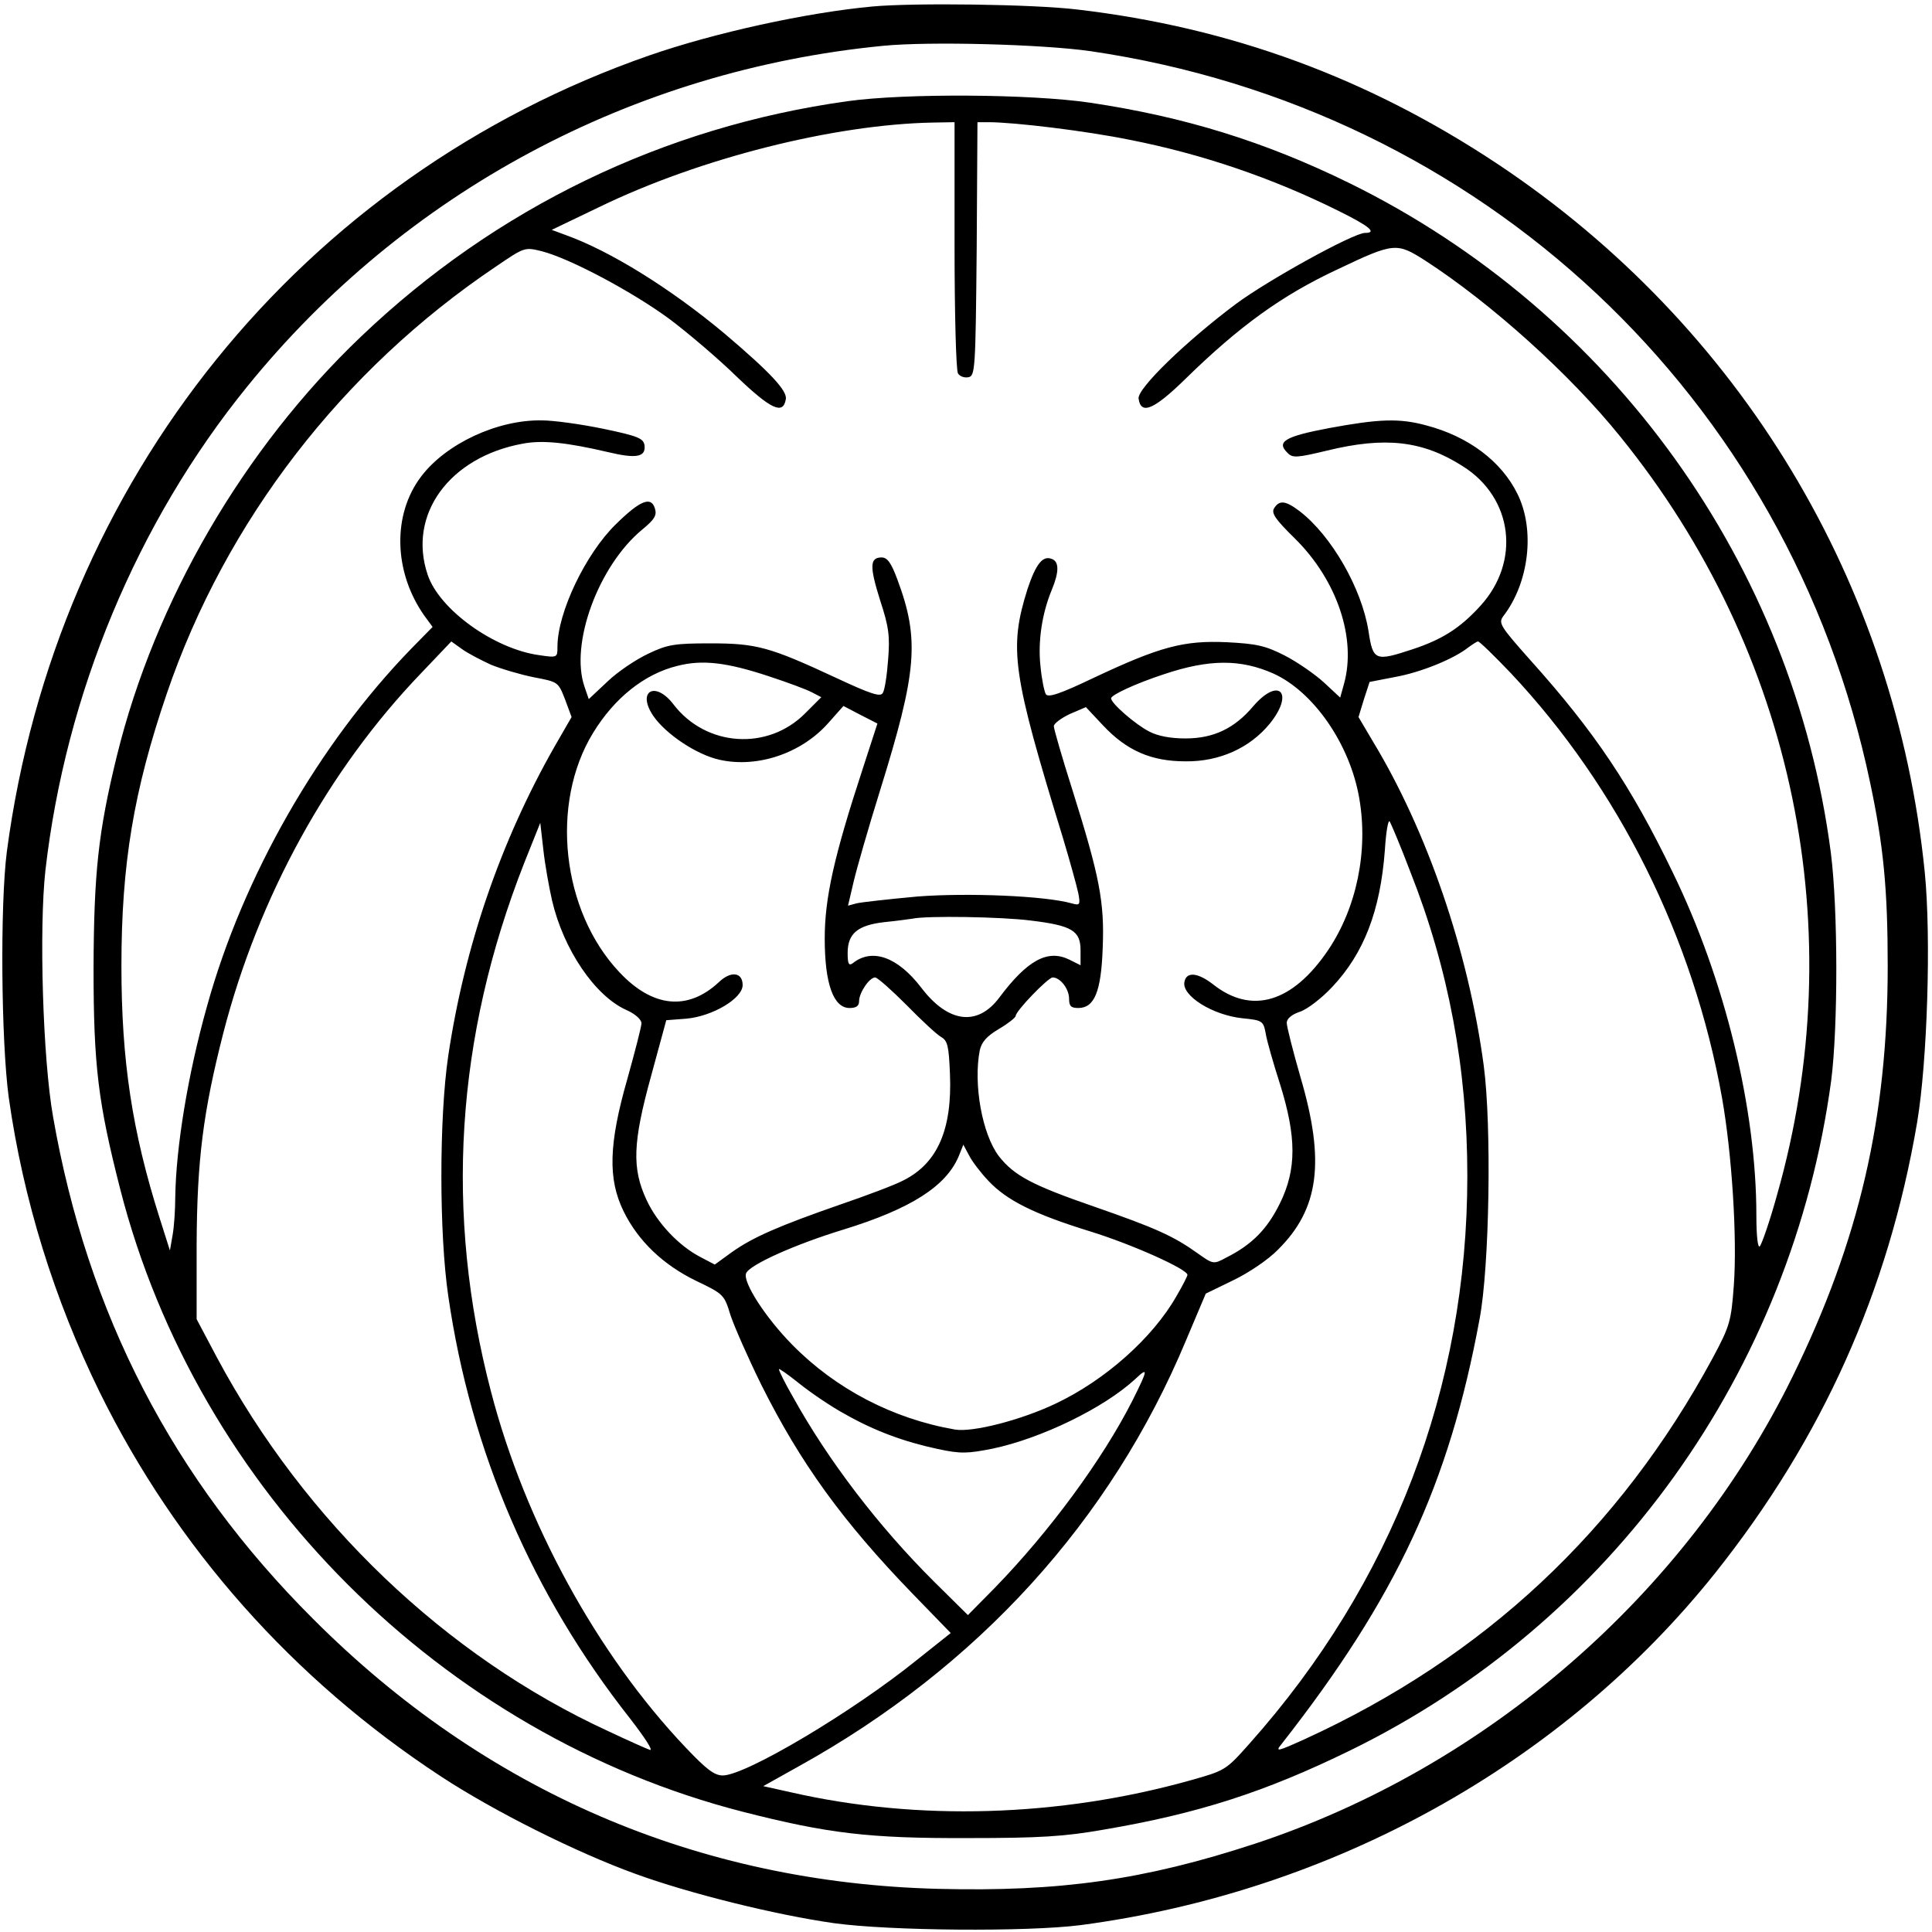
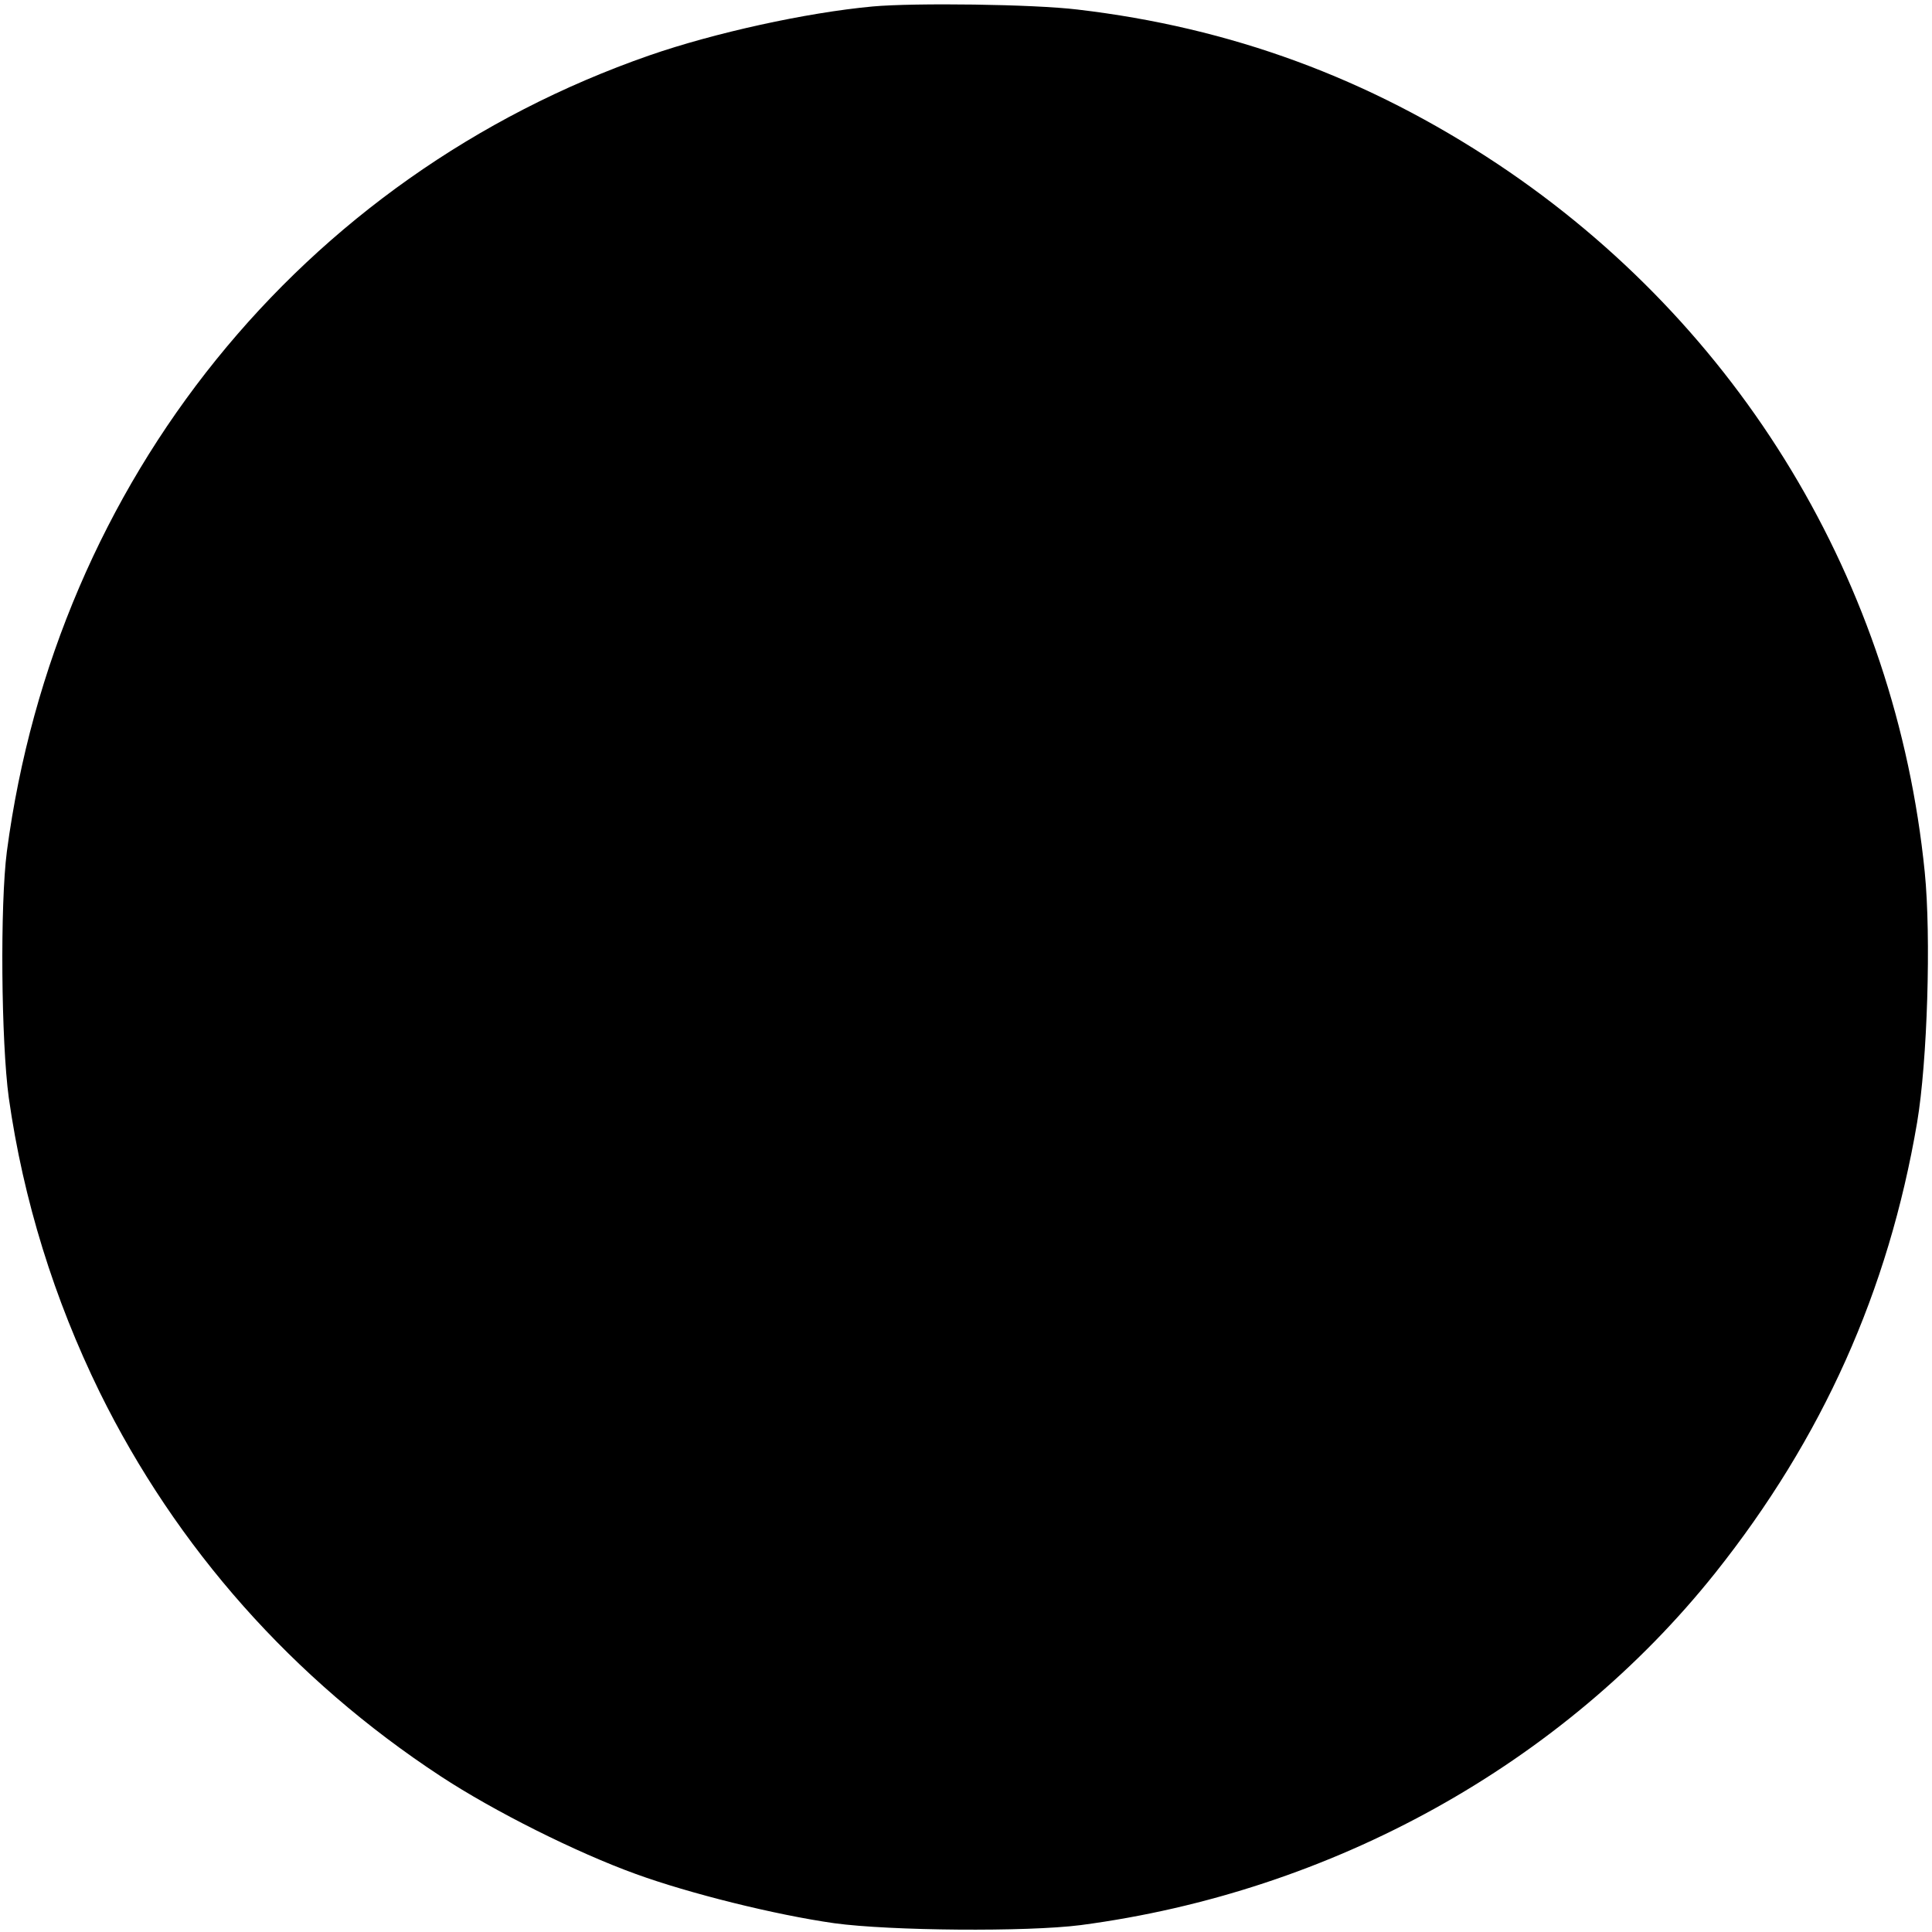
<svg xmlns="http://www.w3.org/2000/svg" version="1.0" width="506pt" height="506pt" viewBox="0 0 506 506" preserveAspectRatio="xMidYMid meet">
  <g transform="translate(0,506) scale(0.1,-0.1)" fill="#000000" stroke="none">
-     <path d="M2285 5043 c-173 -16 -414 -69 -584 -128 -911 -317 -1554 -1113 -1683 -2085 -18 -139 -15 -498 5 -645 38 -268 119 -528 238 -771 201 -408 506 -752 893 -1006 140 -92 356 -200 511 -256 140 -51 365 -107 520 -129 146 -20 504 -23 645 -5 660 87 1263 422 1662 922 281 353 454 739 529 1180 27 160 37 487 20 656 -76 757 -483 1431 -1118 1854 -340 226 -700 358 -1101 405 -115 14 -427 18 -537 8z m571 -117 c1024 -150 1830 -905 2042 -1916 35 -165 46 -279 46 -480 0 -396 -74 -718 -249 -1075 -280 -571 -802 -1024 -1409 -1224 -290 -95 -510 -126 -829 -118 -629 16 -1187 256 -1637 707 -367 366 -591 799 -681 1315 -27 152 -37 494 -20 646 53 462 240 911 528 1266 413 510 1009 829 1666 893 122 12 417 4 543 -14z" />
-     <path d="M2220 4795 c-482 -67 -922 -280 -1275 -617 -307 -293 -539 -691 -639 -1098 -49 -200 -60 -307 -61 -555 0 -257 12 -353 70 -580 202 -788 843 -1428 1630 -1630 223 -57 331 -70 590 -69 188 0 253 4 355 22 248 42 424 99 645 207 686 335 1158 993 1261 1755 18 141 18 448 -1 597 -98 754 -573 1415 -1260 1753 -222 109 -432 174 -680 211 -155 23 -484 25 -635 4z m280 -377 c0 -178 4 -329 9 -336 5 -8 17 -12 27 -10 18 3 19 19 22 336 l2 332 28 0 c69 0 257 -23 370 -46 189 -37 374 -100 547 -186 81 -40 103 -58 70 -58 -30 0 -253 -123 -338 -186 -131 -98 -259 -222 -255 -248 6 -43 39 -30 122 51 142 139 254 220 400 288 147 70 154 70 228 23 173 -112 380 -298 512 -462 456 -563 607 -1295 410 -1986 -19 -69 -40 -129 -45 -134 -5 -6 -9 25 -9 81 0 278 -82 617 -219 898 -109 226 -205 369 -372 555 -80 90 -85 98 -72 116 68 88 84 227 37 321 -42 85 -128 150 -239 179 -70 19 -123 17 -253 -7 -117 -22 -140 -36 -110 -65 13 -14 25 -13 104 6 152 37 250 26 355 -41 132 -83 152 -250 46 -366 -52 -57 -98 -87 -176 -113 -100 -33 -105 -31 -117 48 -18 112 -97 249 -180 313 -37 28 -53 30 -67 8 -8 -13 3 -29 55 -80 110 -109 161 -261 128 -380 l-10 -36 -43 40 c-23 21 -69 53 -102 70 -51 26 -74 31 -152 35 -112 5 -174 -11 -348 -93 -88 -42 -120 -53 -126 -43 -4 7 -11 40 -14 74 -7 64 4 138 30 200 19 46 19 73 0 80 -24 10 -42 -13 -64 -79 -49 -156 -40 -219 93 -652 18 -60 36 -125 40 -144 6 -31 4 -33 -17 -27 -71 20 -273 28 -404 18 -76 -7 -148 -15 -160 -18 l-22 -6 15 64 c8 34 39 142 69 238 97 312 104 395 45 553 -16 43 -26 57 -41 57 -31 0 -32 -23 -4 -112 23 -70 26 -94 21 -156 -3 -41 -9 -80 -14 -87 -6 -11 -31 -3 -123 40 -174 81 -208 90 -329 90 -93 0 -112 -3 -162 -27 -32 -15 -80 -47 -107 -73 l-49 -46 -11 32 c-39 112 36 317 151 412 33 27 39 38 33 56 -10 32 -39 20 -102 -42 -79 -77 -153 -231 -153 -321 0 -28 0 -29 -47 -22 -119 16 -263 120 -293 211 -53 157 57 308 249 343 52 10 116 3 223 -22 75 -18 100 -13 96 18 -3 18 -17 24 -108 43 -58 12 -130 22 -161 22 -116 2 -251 -61 -316 -147 -76 -100 -72 -250 8 -364 l22 -30 -55 -56 c-244 -251 -442 -598 -536 -938 -50 -178 -81 -368 -83 -499 0 -33 -3 -78 -7 -100 l-7 -40 -27 85 c-72 227 -100 412 -100 660 0 267 32 459 119 714 154 451 459 847 862 1118 75 51 75 51 120 40 74 -19 239 -107 335 -178 48 -36 128 -104 176 -151 89 -85 121 -100 128 -59 5 22 -41 71 -160 172 -141 118 -300 217 -418 259 l-35 13 125 60 c264 128 614 216 873 221 l57 1 0 -322z m-1214 -1099 c27 -11 78 -26 113 -33 63 -12 63 -12 81 -58 l17 -46 -45 -78 c-141 -248 -235 -522 -278 -809 -24 -162 -24 -466 0 -629 59 -408 220 -782 477 -1108 37 -48 61 -84 51 -81 -9 3 -58 25 -109 49 -426 196 -795 549 -1025 979 l-53 100 0 195 c1 222 17 348 70 555 92 356 274 688 518 942 l79 83 28 -20 c15 -11 50 -29 76 -41z m2670 -21 c284 -302 479 -694 554 -1113 26 -147 40 -367 31 -491 -7 -94 -10 -106 -55 -190 -245 -453 -599 -784 -1069 -999 -73 -33 -78 -34 -60 -12 300 383 438 679 518 1112 26 137 32 505 11 664 -40 299 -148 615 -292 852 l-36 61 14 46 15 46 67 13 c67 12 153 47 191 77 11 8 23 16 26 16 4 0 42 -37 85 -82z m-1943 -9 c49 -16 100 -35 113 -42 l25 -13 -42 -42 c-98 -99 -260 -88 -345 23 -48 63 -97 35 -53 -30 33 -48 114 -102 174 -115 99 -22 214 17 284 96 l40 45 44 -23 45 -23 -39 -120 c-75 -229 -99 -337 -99 -443 0 -119 23 -182 65 -182 17 0 25 5 25 18 0 22 27 62 42 62 6 0 43 -33 82 -72 39 -40 80 -78 91 -84 17 -10 20 -24 23 -97 6 -144 -32 -233 -121 -278 -22 -12 -97 -40 -167 -64 -158 -55 -228 -85 -284 -125 l-44 -32 -38 20 c-56 29 -113 89 -141 150 -38 82 -36 149 12 323 l40 147 52 4 c69 6 148 53 148 88 0 34 -31 38 -63 7 -81 -75 -173 -66 -260 27 -151 160 -182 441 -69 626 56 92 135 155 221 176 66 17 130 9 239 -27z m1322 7 c106 -48 201 -186 225 -327 24 -138 -7 -287 -82 -398 -93 -137 -200 -169 -301 -89 -40 31 -70 34 -75 6 -7 -36 74 -87 153 -95 51 -5 54 -7 60 -40 3 -19 20 -78 37 -131 44 -140 44 -225 0 -314 -33 -67 -73 -108 -141 -142 -33 -18 -34 -17 -75 12 -63 45 -110 66 -271 122 -162 56 -209 81 -249 132 -44 58 -67 189 -50 277 5 22 18 37 50 56 24 14 44 30 44 34 0 13 85 101 97 101 20 0 43 -30 43 -56 0 -19 5 -24 24 -24 42 0 60 42 64 157 5 120 -8 187 -79 413 -27 85 -49 161 -49 168 0 7 19 21 42 32 l42 18 45 -48 c62 -66 126 -94 216 -94 89 -1 168 35 220 98 66 81 25 125 -43 46 -49 -58 -104 -84 -177 -84 -39 0 -72 6 -95 18 -37 19 -100 74 -100 87 0 9 65 39 138 63 119 40 201 40 287 2z m359 -520 c100 -253 149 -515 149 -796 0 -554 -196 -1066 -570 -1486 -63 -71 -64 -71 -156 -97 -343 -96 -714 -107 -1046 -31 l-72 16 93 52 c469 260 817 643 1014 1115 l52 123 72 35 c40 19 93 55 117 80 108 107 124 231 59 452 -20 69 -36 133 -36 142 0 11 13 22 34 29 19 6 57 35 85 65 83 88 126 199 138 358 3 49 9 83 13 75 4 -7 29 -66 54 -132z m-2248 -75 c30 -128 112 -249 194 -286 23 -10 40 -25 40 -35 0 -9 -17 -74 -37 -146 -49 -171 -51 -262 -10 -346 38 -78 104 -141 191 -183 71 -34 73 -36 89 -89 10 -30 46 -112 81 -183 102 -204 212 -357 398 -549 l98 -101 -88 -70 c-168 -136 -449 -303 -509 -303 -22 0 -43 16 -97 73 -232 244 -421 590 -510 932 -122 467 -93 927 87 1385 l42 105 8 -70 c4 -38 15 -99 23 -134z m1254 -52 c108 -13 130 -27 130 -78 l0 -39 -30 15 c-56 27 -109 -1 -183 -100 -57 -76 -134 -66 -204 26 -62 81 -129 105 -180 64 -10 -7 -13 -1 -13 27 0 51 26 73 97 81 32 3 65 8 73 9 36 8 233 5 310 -5z m-111 -682 c48 -51 120 -87 266 -132 110 -34 255 -99 255 -114 0 -3 -13 -29 -29 -56 -62 -109 -187 -220 -316 -281 -90 -43 -218 -76 -264 -68 -162 28 -312 106 -426 222 -70 71 -130 164 -121 187 8 22 128 76 256 115 175 54 268 113 301 192 l12 30 15 -28 c8 -16 31 -46 51 -67z m-377 -610 c79 -45 156 -73 244 -92 61 -13 78 -12 144 1 128 27 292 107 373 182 35 33 34 26 -7 -56 -78 -154 -217 -343 -360 -490 l-71 -72 -88 87 c-146 145 -278 318 -370 484 -21 36 -37 69 -37 73 0 3 24 -14 54 -38 30 -24 83 -60 118 -79z" />
+     <path d="M2285 5043 c-173 -16 -414 -69 -584 -128 -911 -317 -1554 -1113 -1683 -2085 -18 -139 -15 -498 5 -645 38 -268 119 -528 238 -771 201 -408 506 -752 893 -1006 140 -92 356 -200 511 -256 140 -51 365 -107 520 -129 146 -20 504 -23 645 -5 660 87 1263 422 1662 922 281 353 454 739 529 1180 27 160 37 487 20 656 -76 757 -483 1431 -1118 1854 -340 226 -700 358 -1101 405 -115 14 -427 18 -537 8z m571 -117 z" />
  </g>
</svg>